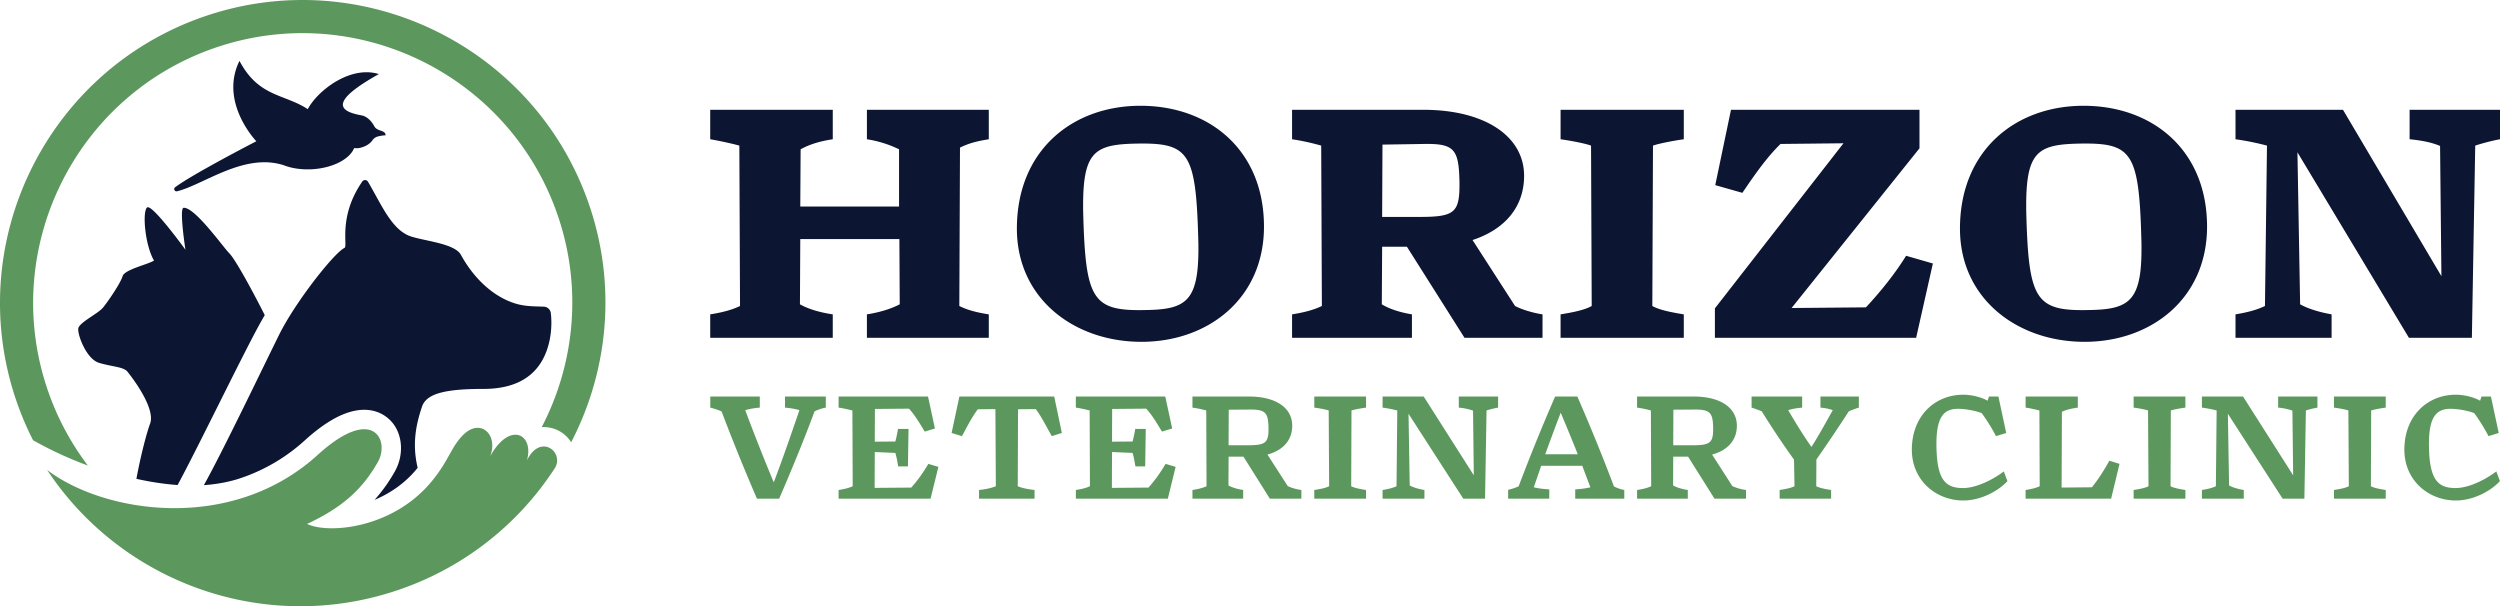
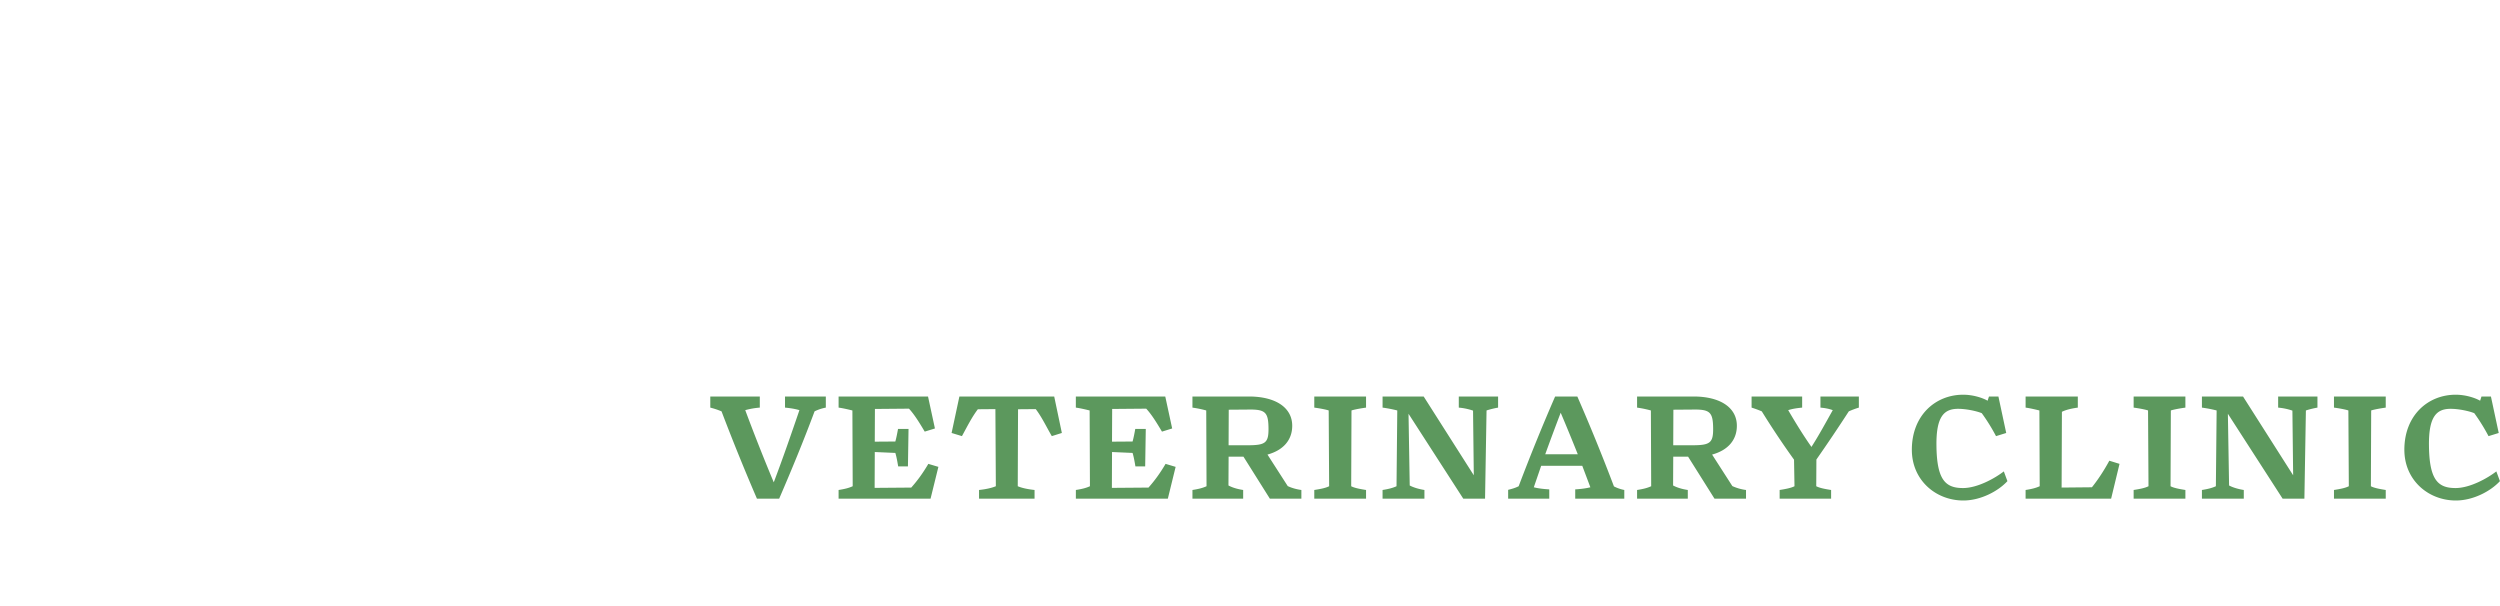
<svg xmlns="http://www.w3.org/2000/svg" id="Layer_1" x="0" y="0" version="1.1" viewBox="0 0 252 61.111" xml:space="preserve">
  <style>.st0{fill:#5c985d}.st1{fill:#0c1633}</style>
  <g>
    <g>
      <path d="M72.731 41.465a7.727 7.727 0 00-1.134-.378v-1.119h4.991v1.119a7.608 7.608 0 00-1.467.257 198.645 198.645 0 002.874 7.275c.907-2.39 1.754-4.84 2.586-7.275-.439-.136-.983-.212-1.452-.257v-1.119h4.114v1.119a4.386 4.386 0 00-1.134.378c-1.104 2.964-2.329 5.929-3.569 8.802H76.3a218.434 218.434 0 01-3.569-8.802zM84.53 49.39c.59-.091 1.028-.196 1.422-.378l-.03-7.638c-.378-.091-.938-.227-1.391-.287v-1.119h9.014l.696 3.221-1.028.318c-.514-.862-1.028-1.709-1.588-2.314l-3.433.03-.015 3.297 2.072-.015c.106-.363.197-.847.272-1.27h1.059l-.06 3.781h-.983c-.076-.454-.166-.968-.287-1.361l-2.072-.091-.015 3.614 3.69-.03c.635-.71 1.18-1.467 1.724-2.39l1.013.302-.79 3.207h-9.27v-.877zM98.687 49.39c.696-.075 1.255-.196 1.694-.378l-.045-7.774-1.769.015c-.62.817-1.104 1.8-1.603 2.708l-1.044-.318.786-3.675h9.558l.771 3.675-1.013.318c-.529-.907-.998-1.906-1.618-2.723l-1.785.015-.03 7.759c.423.181.998.302 1.694.378v.877h-5.596v-.877zM108.444 49.39c.59-.091 1.028-.196 1.422-.378l-.03-7.638c-.378-.091-.938-.227-1.391-.287v-1.119h9.014l.696 3.221-1.028.318c-.514-.862-1.028-1.709-1.588-2.314l-3.433.03-.015 3.297 2.072-.015c.106-.363.197-.847.272-1.27h1.059l-.06 3.781h-.983c-.076-.454-.166-.968-.287-1.361l-2.072-.091-.015 3.614 3.69-.03c.635-.71 1.18-1.467 1.724-2.39l1.013.302-.786 3.206h-9.271v-.876zM120.197 49.39c.59-.091 1.028-.196 1.422-.378l-.03-7.638a11.167 11.167 0 00-1.391-.287v-1.119h5.702c2.662 0 4.356 1.104 4.356 2.949 0 1.467-.938 2.48-2.495 2.904l2.042 3.176c.408.197.923.333 1.376.393v.877h-3.176l-2.662-4.235h-1.497l-.015 2.904c.393.212.892.363 1.482.454v.877h-5.112v-.877zm3.66-8.091l-.015 3.584h1.906c1.8 0 2.132-.227 2.117-1.709-.015-1.603-.318-1.906-1.936-1.891l-2.072.016zM132.48 49.39c.59-.091 1.149-.196 1.497-.378l-.045-7.638c-.302-.106-.998-.227-1.452-.287v-1.119h5.218v1.119c-.439.06-1.149.181-1.467.287l-.03 7.638c.333.181.923.287 1.497.378v.877h-5.218v-.877zM141.979 41.707l.121 7.229c.393.212.923.363 1.482.454v.877h-4.22v-.877c.575-.091 1.013-.196 1.407-.378l.076-7.638a13.384 13.384 0 00-1.482-.287v-1.119h4.144l5.052 7.94-.076-6.518a6.056 6.056 0 00-1.437-.302v-1.119h3.962v1.119c-.363.06-.847.181-1.164.287l-.151 8.893H147.5l-5.521-8.561zM152.023 49.375c.363-.091.696-.181 1.059-.363a200.348 200.348 0 013.675-9.044h2.238a195.255 195.255 0 013.69 9.059c.347.181.681.288 1.044.363v.877h-4.946v-.937c.484-.03 1.059-.091 1.527-.212l-.816-2.162h-4.145l-.741 2.162c.454.121 1.043.181 1.558.212v.938h-4.145v-.893zm3.736-3.584h3.282a204.451 204.451 0 00-1.723-4.189 258.04 258.04 0 00-1.559 4.189zM165.017 49.39c.589-.091 1.028-.196 1.422-.378l-.03-7.638a11.167 11.167 0 00-1.391-.287v-1.119h5.702c2.662 0 4.356 1.104 4.356 2.949 0 1.467-.938 2.48-2.496 2.904l2.041 3.176a4.77 4.77 0 001.377.393v.877h-3.176l-2.662-4.235h-1.497l-.015 2.904c.393.212.892.363 1.482.454v.877h-5.112v-.877zm3.66-8.091l-.015 3.584h1.905c1.8 0 2.133-.227 2.117-1.709-.015-1.603-.317-1.906-1.936-1.891l-2.071.016zM179.387 49.39c.575-.091 1.149-.196 1.498-.378l-.046-2.677a84.993 84.993 0 01-3.251-4.87 10.793 10.793 0 00-1.028-.378v-1.119h5.097v1.119c-.454.045-.953.106-1.407.257.726 1.24 1.512 2.526 2.344 3.706.757-1.18 1.452-2.466 2.148-3.706-.409-.151-.772-.212-1.241-.257v-1.119h3.872v1.119a8.29 8.29 0 00-1.013.378 170.987 170.987 0 01-3.267 4.855l-.015 2.692c.348.181.907.287 1.498.378v.877h-5.188v-.877zM192.714 45.337c0-3.478 2.39-5.55 5.172-5.55.953 0 1.906.287 2.466.605l.136-.423h.953l.786 3.675-1.028.318a18.905 18.905 0 00-1.437-2.314c-.514-.212-1.558-.439-2.39-.439-1.407 0-2.208.771-2.178 3.675.03 3.494.907 4.311 2.677 4.311 1.467 0 3.236-.998 4.114-1.679l.363.983c-.938 1.013-2.693 1.951-4.447 1.951-2.767-.001-5.187-2.043-5.187-5.113zM204.18 49.39c.589-.091 1.028-.196 1.422-.378l-.03-7.638c-.378-.091-.938-.227-1.391-.287v-1.119h5.263v1.119c-.665.091-1.21.227-1.603.423l-.03 7.637 3.055-.03c.62-.771 1.24-1.724 1.754-2.677l1.028.317-.847 3.509h-8.621v-.876zM215.071 49.39c.59-.091 1.149-.196 1.498-.378l-.046-7.638c-.302-.106-.998-.227-1.452-.287v-1.119h5.217v1.119c-.438.06-1.149.181-1.467.287l-.03 7.638c.333.181.923.287 1.497.378v.877h-5.217v-.877zM224.57 41.707l.121 7.229c.394.212.923.363 1.483.454v.877h-4.22v-.877c.575-.091 1.014-.196 1.406-.378l.076-7.638a13.384 13.384 0 00-1.482-.287v-1.119h4.144l5.051 7.94-.075-6.518a6.067 6.067 0 00-1.437-.302v-1.119h3.962v1.119c-.363.06-.847.181-1.165.287l-.151 8.893h-2.193l-5.52-8.561zM235.264 49.39c.589-.091 1.149-.196 1.497-.378l-.045-7.638c-.302-.106-.998-.227-1.452-.287v-1.119h5.218v1.119c-.439.06-1.149.181-1.467.287l-.03 7.638c.333.181.922.287 1.498.378v.877h-5.218v-.877zM242.359 45.337c0-3.478 2.39-5.55 5.172-5.55.953 0 1.906.287 2.466.605l.136-.423h.953l.786 3.675-1.028.318a18.905 18.905 0 00-1.437-2.314c-.514-.212-1.558-.439-2.39-.439-1.407 0-2.208.771-2.178 3.675.03 3.494.907 4.311 2.677 4.311 1.467 0 3.236-.998 4.114-1.679l.363.983c-.938 1.013-2.693 1.951-4.447 1.951-2.767-.001-5.187-2.043-5.187-5.113z" class="st0" />
    </g>
    <g>
-       <path d="M87.384 31.688c1.283-.203 2.396-.54 3.308-1.012l-.034-6.581h-9.99l-.034 6.581c.844.472 1.957.81 3.308 1.012v2.363H71.59v-2.363c1.249-.203 2.16-.439 3.004-.844l-.068-16.166c-.709-.203-2.126-.506-2.936-.641v-2.97h12.353v2.97c-1.35.203-2.396.54-3.24 1.012l-.034 5.771h9.956v-5.771a11.41 11.41 0 00-3.24-1.012v-2.97H99.67v2.97c-1.283.203-2.092.439-2.903.843L96.7 30.844c.81.405 1.687.641 2.97.844v2.363H87.384v-2.363zM102.502 23.048c0-7.897 5.602-12.386 12.454-12.386 6.986 0 12.453 4.489 12.453 12.184 0 7.222-5.602 11.61-12.352 11.61-6.784-.001-12.555-4.355-12.555-11.408zm18.292 1.35c-.237-9.146-.911-10.024-6.345-9.922-4.219.101-5.366.844-5.265 6.919.236 8.876.911 9.99 6.379 9.855 4.151-.069 5.332-.98 5.231-6.852zM130.241 31.688c1.249-.203 2.16-.439 3.004-.844l-.068-16.166a23.443 23.443 0 00-2.936-.641v-2.97h13.23c6.21 0 10.158 2.666 10.158 6.649 0 3.139-1.924 5.4-5.197 6.48l4.286 6.648c.777.405 1.89.709 2.768.844v2.363h-7.864l-5.805-9.18h-2.497l-.034 5.805c.776.472 1.823.81 3.037 1.012v2.363h-12.082v-2.363zm9.112-17.111l-.034 7.29h3.713c3.611 0 4.117-.405 4.083-3.51-.067-3.24-.472-3.881-3.442-3.848l-4.32.068zM157.306 31.688c1.249-.203 2.43-.439 3.138-.844l-.067-16.166c-.641-.237-2.126-.506-3.071-.641v-2.97h12.42v2.97c-.945.135-2.43.405-3.105.641l-.067 16.166c.709.405 1.923.641 3.172.844v2.363h-12.42v-2.363zM172.863 31.08l12.96-16.638-6.345.068c-1.383 1.35-2.564 3.037-3.847 4.928l-2.734-.776 1.586-7.594h19.001v3.881l-12.892 16.098 7.492-.067c1.485-1.586 2.97-3.442 4.05-5.198l2.7.777-1.688 7.492h-20.284V31.08zM197.565 23.048c0-7.897 5.602-12.386 12.453-12.386 6.987 0 12.454 4.489 12.454 12.184 0 7.222-5.602 11.61-12.352 11.61-6.785-.001-12.555-4.355-12.555-11.408zm18.292 1.35c-.236-9.146-.911-10.024-6.345-9.922-4.219.101-5.366.844-5.265 6.919.236 8.876.911 9.99 6.378 9.855 4.152-.069 5.333-.98 5.232-6.852zM231.582 15.353l.27 15.322c.844.472 2.025.81 3.173 1.012v2.363h-9.686v-2.363c1.215-.203 2.126-.439 2.969-.844l.203-16.166a27.553 27.553 0 00-3.172-.641v-2.97h10.833l9.922 16.773-.135-13.128c-.81-.337-1.721-.54-3.071-.675v-2.97H252v2.97c-.742.135-1.789.405-2.497.641l-.338 19.372h-6.345l-11.238-18.696z" class="st1" />
-     </g>
+       </g>
    <g>
-       <path d="M12.351 27.852c-.198.693-1.487 2.576-1.982 3.17-.496.595-2.378 1.487-2.477 2.081-.099.595.793 3.071 2.081 3.468 1.288.396 2.477.397 2.874.892.396.495 2.873 3.666 2.279 5.251-.325.865-.943 3.183-1.375 5.551a28.44 28.44 0 004.15.627c1.916-3.52 6.415-12.837 8.234-16.154.167-.305.353-.632.553-.973-1.34-2.65-2.935-5.546-3.536-6.193-.639-.624-3.486-4.681-4.639-4.626a.123.123 0 00-.02.002c-.437.119.2 4.226.2 4.226s-3.099-4.285-3.789-4.285a.116.116 0 00-.075.024c-.496.397-.228 3.767.694 5.351-.595.398-2.974.894-3.172 1.588zM48.746 39.202c2.706 0 4.64-.877 5.749-2.606 1.091-1.701 1.177-3.83 1.027-5.041a.736.736 0 00-.7-.643c-.156-.007-.312-.011-.446-.015-.688-.019-1.468-.041-2.216-.242-2.22-.597-4.3-2.412-5.707-4.978-.44-.802-2.103-1.162-3.439-1.452-.539-.117-1.048-.227-1.515-.367-1.606-.482-2.596-2.284-3.645-4.191-.249-.453-.501-.912-.759-1.348a.344.344 0 00-.579-.02c-2.457 3.566-1.431 6.47-1.785 6.687-1.023.468-4.946 5.432-6.588 8.743-1.627 3.281-5.674 11.741-7.592 15.175 1.342-.096 2.626-.333 3.812-.744h.001a18.245 18.245 0 006.348-3.76c1.536-1.396 2.964-2.329 4.246-2.772 2.652-.917 4.09.368 4.585.963 1.069 1.285 1.173 3.316.253 4.938a16.01 16.01 0 01-2.042 2.859c1.301-.544 2.916-1.492 4.252-3.117l.094-.118c-.571-2.385-.174-4.348.441-6.17.459-1.354 2.465-1.781 6.205-1.781z" class="st1" />
-       <path d="M59.35 20.539c-5.5-15.9-22.911-24.361-38.811-18.86S-3.822 24.59 1.679 40.49a30.606 30.606 0 001.653 3.885 37.75 37.75 0 005.528 2.554 27.06 27.06 0 01-4.024-7.531C-.062 25.239 7.472 9.734 21.631 4.836s29.664 2.636 34.562 16.795c2.537 7.335 1.738 15.03-1.59 21.426a3.257 3.257 0 012.971 1.523c3.729-7.178 4.623-15.811 1.776-24.041z" class="st0" />
-       <path d="M53.114 46.407c.748-2.587-1.677-4.031-3.698-.43.836-2.187-1.02-3.912-2.79-2.075-1.198 1.243-1.377 2.512-3.106 4.612-3.958 4.81-10.471 5.319-12.568 4.299 3.674-1.707 5.638-3.598 7.143-6.252 1.213-2.138-.455-5.813-6.063-.714-8.775 7.979-21.633 5.836-27.276 1.529 7.513 11.391 22.04 16.711 35.529 12.044a30.458 30.458 0 0015.664-12.263c.936-1.599-1.485-3.515-2.835-.75z" class="st0" />
-       <path d="M17.847 19.281c2.681-.652 6.732-3.902 10.731-2.634.795.314 1.797.473 2.876.413 2.086-.117 3.795-1.017 4.244-2.133.209.027.426.018.643-.036.483-.12.946-.376 1.202-.753a.972.972 0 01.594-.394c.242-.054.478-.106.723-.098.029-.558-.831-.371-1.121-.903-.274-.504-.719-1.013-1.307-1.117-2.346-.417-3.194-1.389 1.757-4.159-2.883-.896-6.177 1.667-7.168 3.536-2.392-1.566-4.94-1.197-6.882-4.866-2.07 4.195 1.7 8.102 1.7 8.102s-6.432 3.315-8.184 4.636c-.201.15-.051.465.192.406z" class="st1" />
-     </g>
+       </g>
  </g>
</svg>